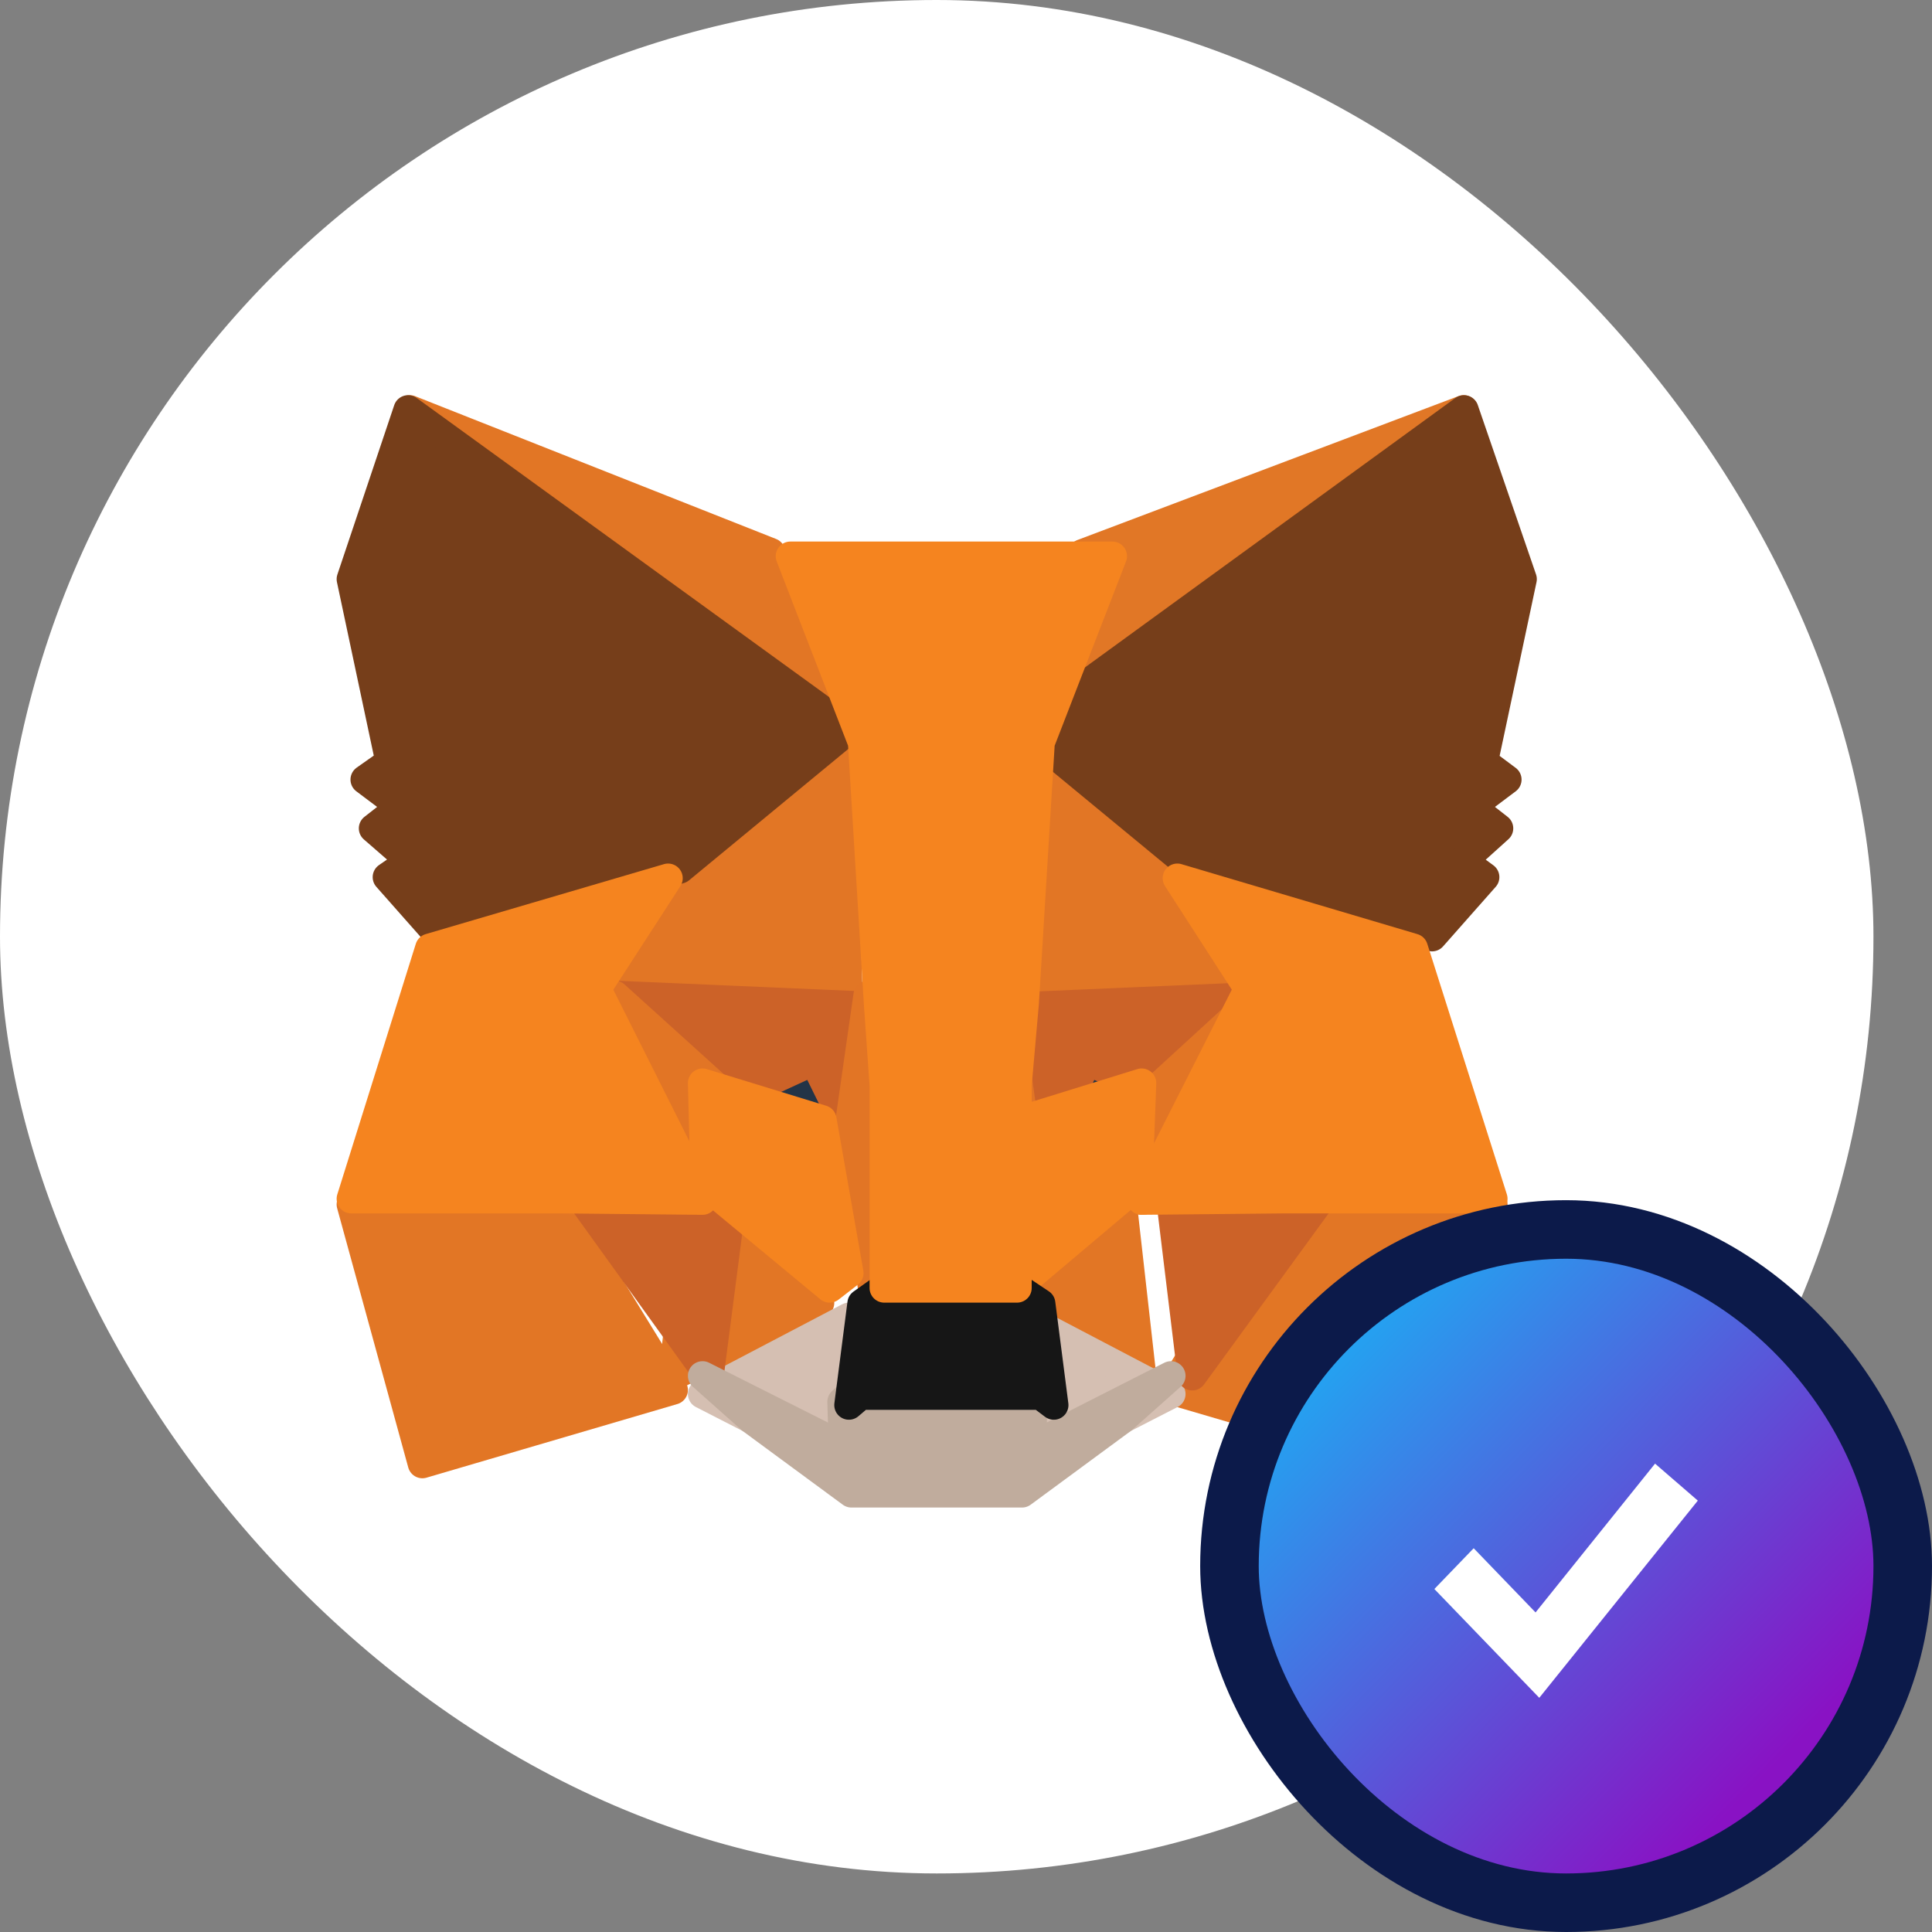
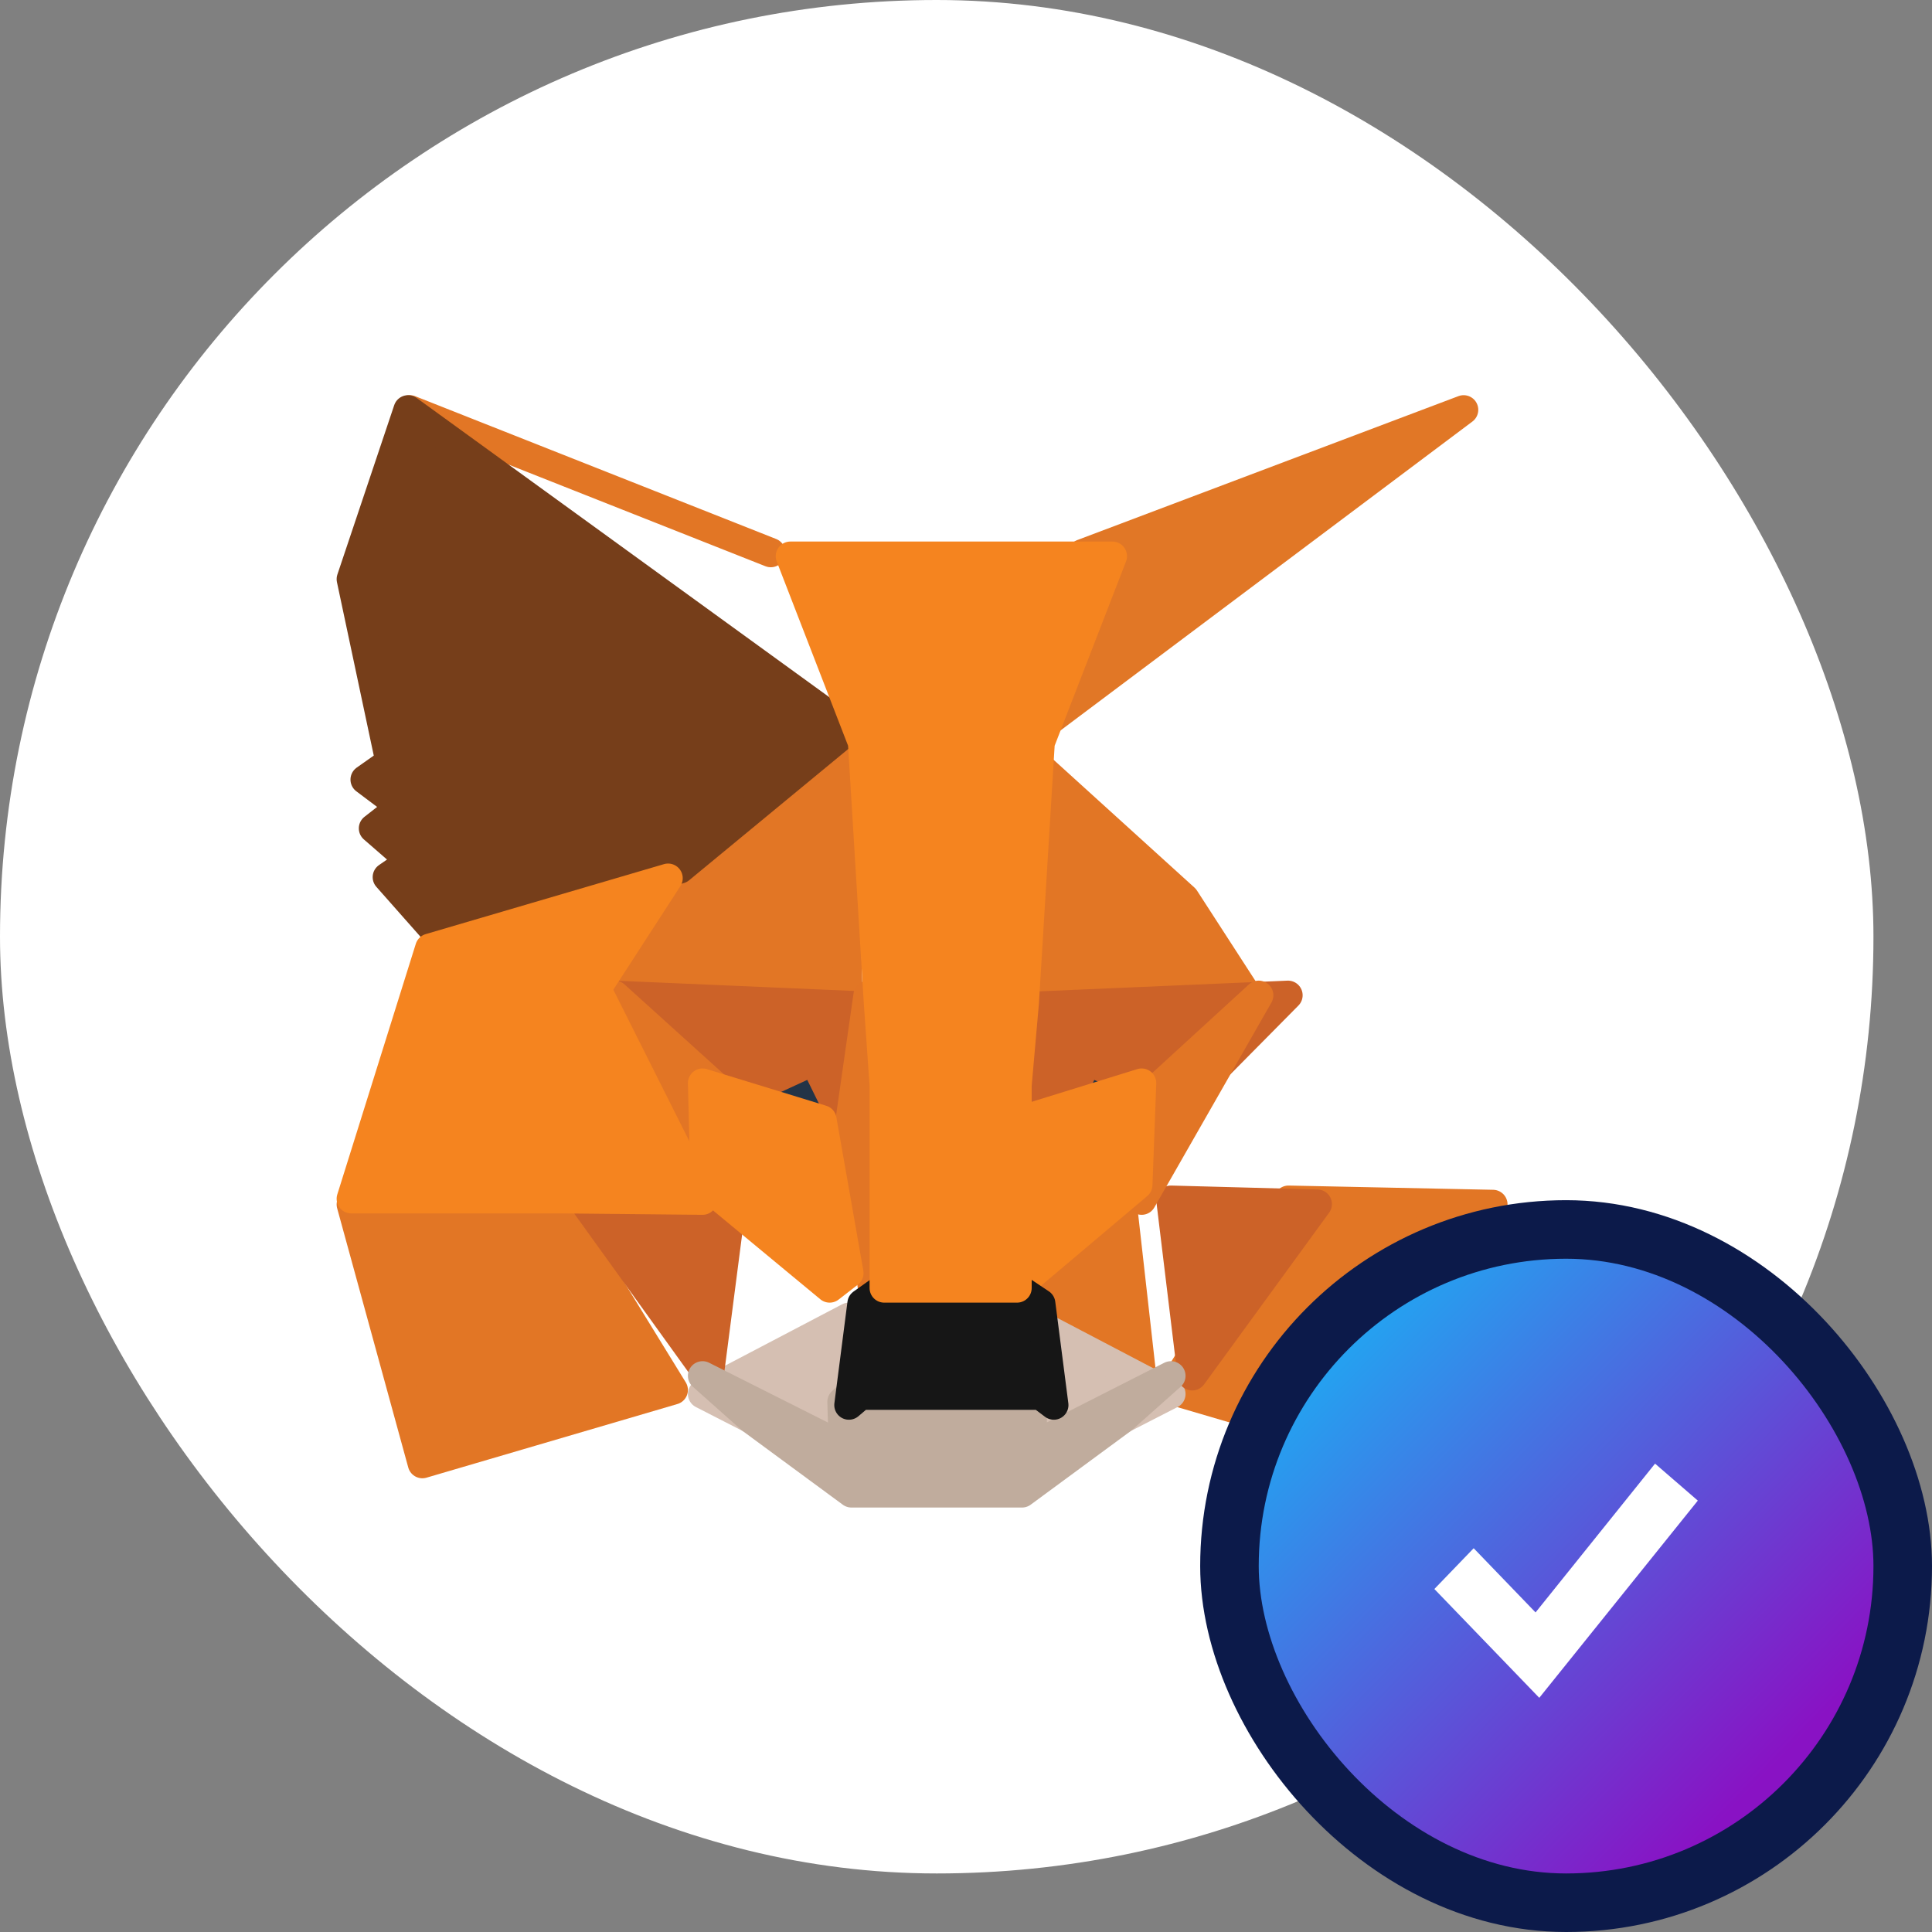
<svg xmlns="http://www.w3.org/2000/svg" width="66" height="66" viewBox="0 0 66 66" fill="none">
  <rect x="0" y="0" width="66" height="66" fill="#808080" stroke="none" />
  <rect width="64" height="64" rx="32" fill="white" />
  <path d="M50 14L34 26L36.976 18.918L50 14Z" fill="#E17726" stroke="#E17726" stroke-linecap="round" stroke-linejoin="round" />
-   <path d="M14 14L29 26L26.331 18.878L14 14Z" fill="#E27625" stroke="#E27625" stroke-linecap="round" stroke-linejoin="round" />
+   <path d="M14 14L26.331 18.878L14 14Z" fill="#E27625" stroke="#E27625" stroke-linecap="round" stroke-linejoin="round" />
  <path d="M44.017 41L40 47.484L48.581 50L51 41.145L44.017 41Z" fill="#E27625" stroke="#E27625" stroke-linecap="round" stroke-linejoin="round" />
  <path d="M12 41.145L14.429 50L23 47.484L19.012 41L12 41.145Z" fill="#E27625" stroke="#E27625" stroke-linecap="round" stroke-linejoin="round" />
  <path d="M22.53 30.65L20 34.6L29 35L28.708 25L22.53 30.65Z" fill="#E27625" stroke="#E27625" stroke-linecap="round" stroke-linejoin="round" />
  <path d="M40.47 30.693L34.195 25L34 35L43 34.604L40.47 30.693Z" fill="#E27625" stroke="#E27625" stroke-linecap="round" stroke-linejoin="round" />
-   <path d="M23 47L28 44.508L23.67 41L23 47Z" fill="#E27625" stroke="#E27625" stroke-linecap="round" stroke-linejoin="round" />
  <path d="M34 44.508L39 47L38.324 41L34 44.508Z" fill="#E27625" stroke="#E27625" stroke-linecap="round" stroke-linejoin="round" />
  <path d="M40 47.621L35 45L35.405 48.495L35.36 50L40 47.621Z" fill="#D5BFB2" stroke="#D5BFB2" stroke-linecap="round" stroke-linejoin="round" />
  <path d="M24 47.621L28.643 50L28.598 48.495L29 45L24 47.621Z" fill="#D5BFB2" stroke="#D5BFB2" stroke-linecap="round" stroke-linejoin="round" />
  <path d="M28 39L24 37.579L26.796 36L28 39Z" fill="#233447" stroke="#233447" stroke-linecap="round" stroke-linejoin="round" />
  <path d="M35 39L36.161 36L39 37.579L35 39Z" fill="#233447" stroke="#233447" stroke-linecap="round" stroke-linejoin="round" />
  <path d="M24.223 47L25 41L20 41.134L24.223 47Z" fill="#CC6228" stroke="#CC6228" stroke-linecap="round" stroke-linejoin="round" />
  <path d="M40 41L40.728 47L45 41.134L40 41Z" fill="#CC6228" stroke="#CC6228" stroke-linecap="round" stroke-linejoin="round" />
  <path d="M44 34L35 34.388L35.827 39L37.141 36.233L40.351 37.689L44 34Z" fill="#CC6228" stroke="#CC6228" stroke-linecap="round" stroke-linejoin="round" />
  <path d="M24.649 37.689L27.811 36.233L29.173 39L30 34.388L21 34L24.649 37.689Z" fill="#CC6228" stroke="#CC6228" stroke-linecap="round" stroke-linejoin="round" />
  <path d="M21 34L25 41L24.896 37.523L21 34Z" fill="#E27525" stroke="#E27525" stroke-linecap="round" stroke-linejoin="round" />
  <path d="M39.154 37.523L39 41L43 34L39.154 37.523Z" fill="#E27525" stroke="#E27525" stroke-linecap="round" stroke-linejoin="round" />
  <path d="M29.654 34L29 38.567L29.808 44L30 36.837L29.654 34Z" fill="#E27525" stroke="#E27525" stroke-linecap="round" stroke-linejoin="round" />
-   <path d="M34.346 34L34 36.837L34.154 44L35 38.567L34.346 34Z" fill="#E27525" stroke="#E27525" stroke-linecap="round" stroke-linejoin="round" />
  <path d="M34.956 38.252L34 43.49L34.696 44L38.87 40.477L39 37L34.956 38.252Z" fill="#F5841F" stroke="#F5841F" stroke-linecap="round" stroke-linejoin="round" />
  <path d="M24 37L24.088 40.477L28.342 44L29 43.49L28.079 38.252L24 37Z" fill="#F5841F" stroke="#F5841F" stroke-linecap="round" stroke-linejoin="round" />
  <path d="M35.237 49.42L35.283 47.889L34.867 47.543H29.133L28.763 47.889L28.809 49.42L24 47L25.665 48.481L29.087 51H34.913L38.335 48.481L40 47L35.237 49.42Z" fill="#C0AC9D" stroke="#C0AC9D" stroke-linecap="round" stroke-linejoin="round" />
  <path d="M35.553 44.53L34.759 44H30.192L29.447 44.53L29 48L29.397 47.663H35.553L36 48L35.553 44.53Z" fill="#161616" stroke="#161616" stroke-linecap="round" stroke-linejoin="round" />
-   <path d="M50.674 26.031L52 19.784L50.011 14L35 24.92L40.777 29.686L48.922 32L50.721 29.964L49.964 29.409L51.195 28.298L50.248 27.558L51.479 26.632L50.674 26.031Z" fill="#763E1A" stroke="#763E1A" stroke-linecap="round" stroke-linejoin="round" />
  <path d="M12 19.784L13.326 26.031L12.473 26.632L13.705 27.558L12.758 28.298L14.036 29.409L13.231 29.964L15.031 32L23.223 29.686L29 24.92L13.941 14L12 19.784Z" fill="#763E1A" stroke="#763E1A" stroke-linecap="round" stroke-linejoin="round" />
-   <path d="M48.281 32.391L40.219 30L42.656 33.778L39 41L43.828 40.952H51L48.281 32.391Z" fill="#F5841F" stroke="#F5841F" stroke-linecap="round" stroke-linejoin="round" />
  <path d="M22.823 30L14.682 32.391L12 40.952H19.2L24 41L20.377 33.778L22.823 30Z" fill="#F5841F" stroke="#F5841F" stroke-linecap="round" stroke-linejoin="round" />
  <path d="M34.991 34.262L35.534 25.367L38 19H27L29.466 25.367L30.009 34.262L30.206 37.071V44H34.744V37.071L34.991 34.262Z" fill="#F5841F" stroke="#F5841F" stroke-linecap="round" stroke-linejoin="round" />
  <rect x="42" y="42" width="23" height="23" rx="11.5" fill="url(#paint0_linear_813_2267)" />
  <path d="M52.457 55.083L50.343 52.89L49 54.283L52.584 58L58 51.263L56.539 50L52.457 55.083Z" fill="white" />
  <rect x="42" y="42" width="23" height="23" rx="11.5" stroke="#0C1A4A" stroke-width="2" />
  <defs>
    <linearGradient id="paint0_linear_813_2267" x1="49.515" y1="37.952" x2="66.413" y2="54.358" gradientUnits="userSpaceOnUse">
      <stop stop-color="#15B7F7" />
      <stop offset="1" stop-color="#8912C4" />
    </linearGradient>
  </defs>
</svg>